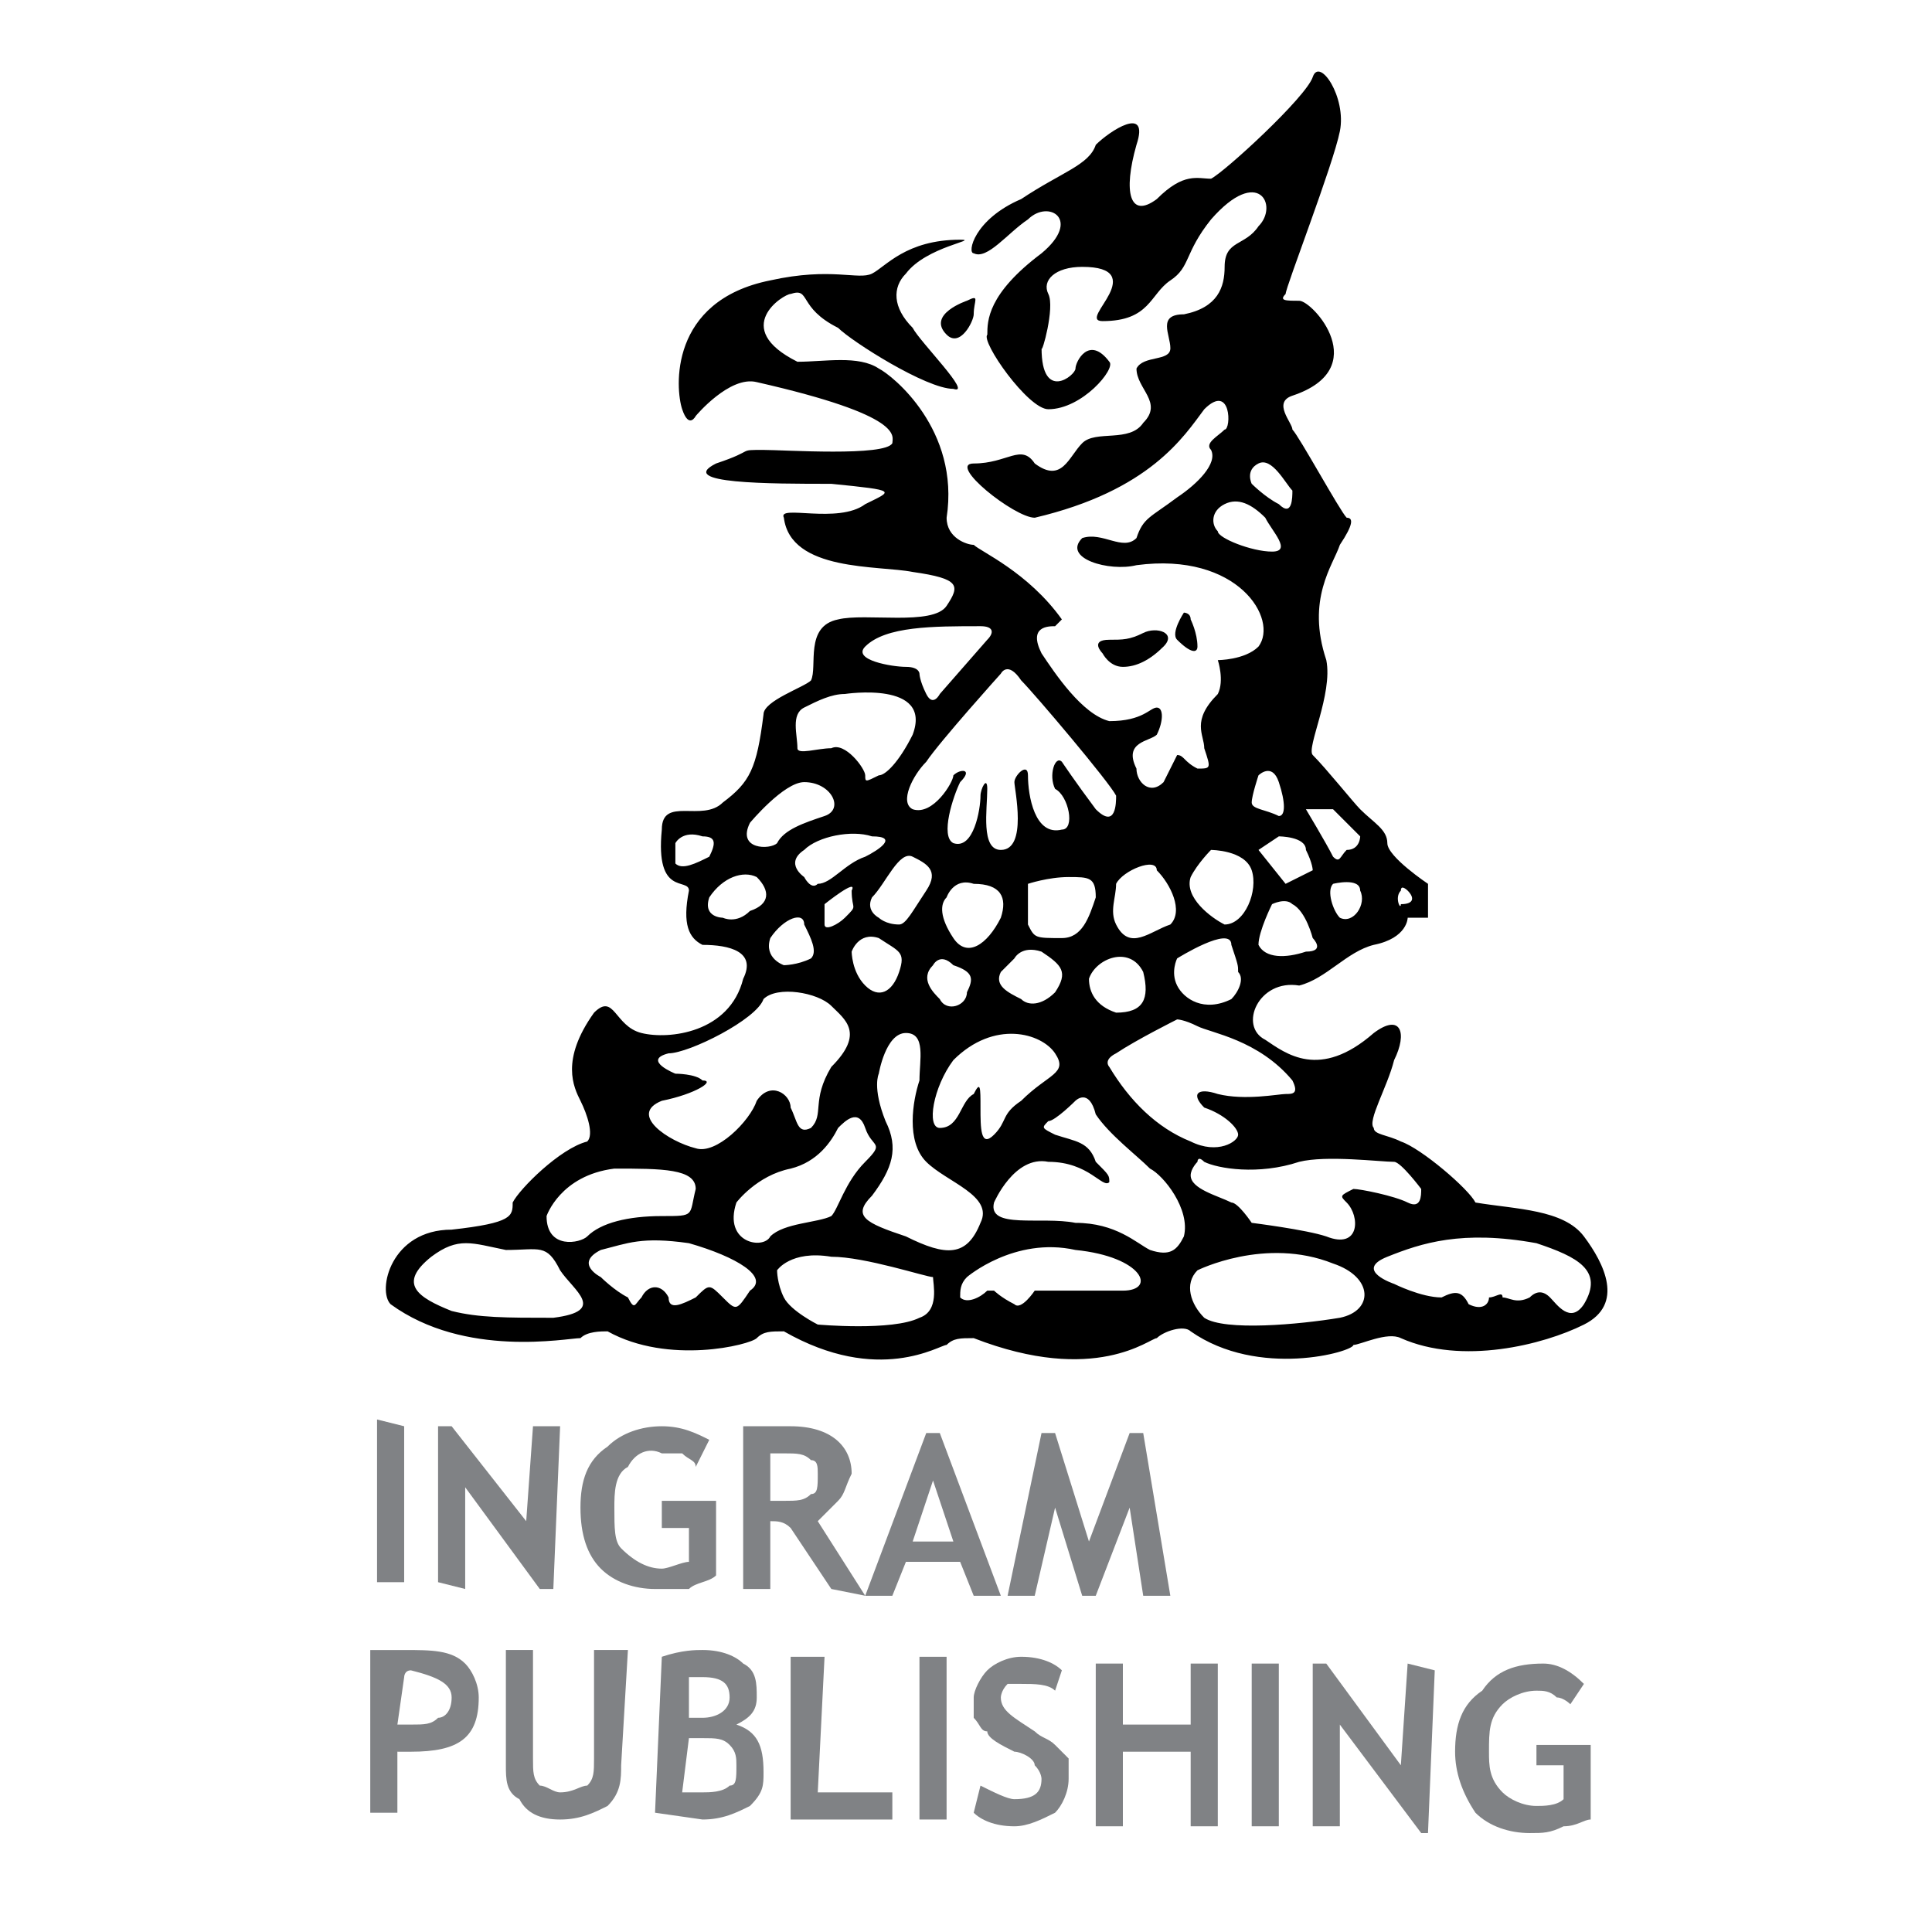
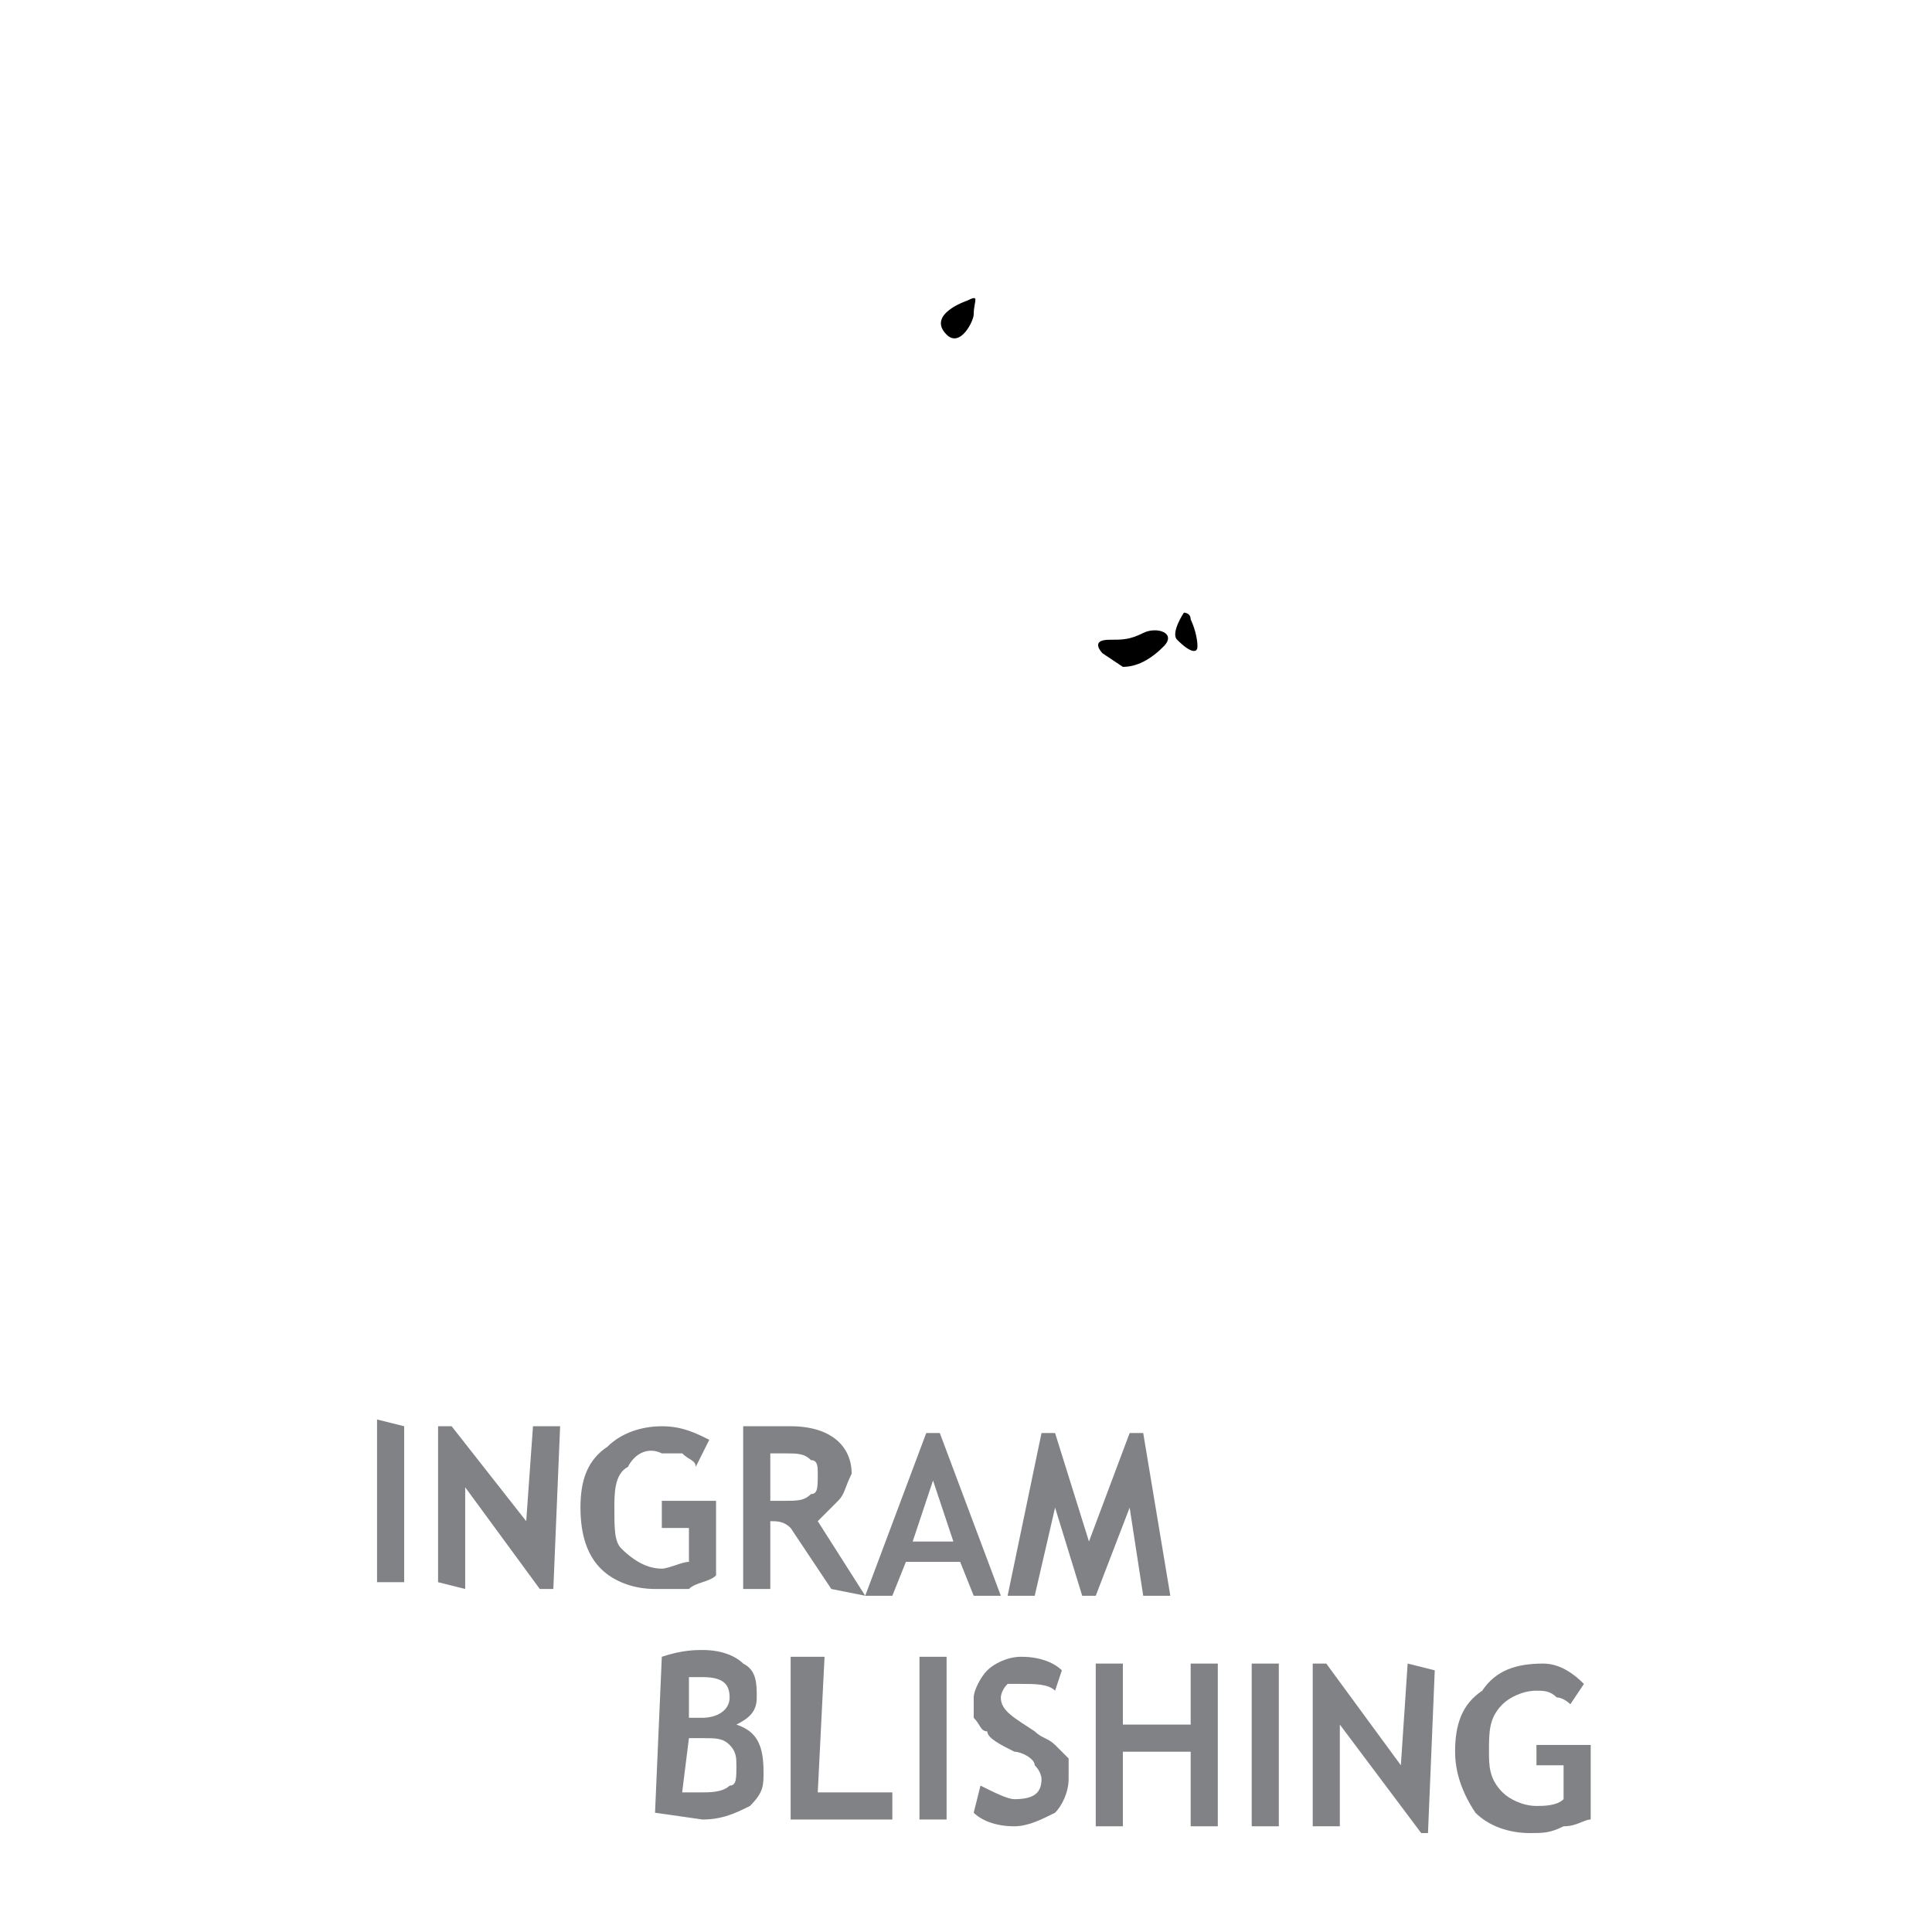
<svg xmlns="http://www.w3.org/2000/svg" version="1.0" id="Layer_1" x="0px" y="0px" width="192.756px" height="192.756px" viewBox="0 0 192.756 192.756" enable-background="new 0 0 192.756 192.756" xml:space="preserve">
  <g>
    <polygon fill-rule="evenodd" clip-rule="evenodd" fill="#FFFFFF" points="0,0 192.756,0 192.756,192.756 0,192.756 0,0  " />
-     <path fill-rule="evenodd" clip-rule="evenodd" d="M122.176,50.298c-1.354,0.677-1.354,2.03-0.676,2.706   c0,0.676,3.383,2.029,5.412,2.029s0-2.029-0.678-3.382C124.883,50.298,123.529,49.622,122.176,50.298L122.176,50.298z    M125.559,46.239c-1.354,0.676-0.676,2.029-0.676,2.029s1.352,1.353,2.705,2.029c1.354,1.353,1.354-0.676,1.354-1.353   C128.264,48.269,126.912,45.563,125.559,46.239L125.559,46.239z M43.03,125.387c-3.382,2.705-1.353,4.059,2.029,5.41   c2.706,0.678,5.412,0.678,10.147,0.678c5.412-0.678,2.03-2.707,0.677-4.736c-1.353-2.705-2.029-2.029-5.412-2.029   C47.088,124.033,45.735,123.357,43.03,125.387L43.03,125.387z M120.822,84.798c0,0-1.352,1.353-2.029,2.706   c-0.676,2.03,2.029,4.059,3.383,4.735c2.029,0,3.383-3.382,2.707-5.412C124.205,84.798,120.822,84.798,120.822,84.798   L120.822,84.798z M54.53,121.328c0,3.381,3.382,2.705,4.059,2.029c1.353-1.354,4.059-2.029,7.441-2.029   c3.382,0,2.706,0,3.382-2.707c0-2.029-3.382-2.029-8.117-2.029C55.883,117.268,54.53,121.328,54.53,121.328L54.53,121.328z    M59.941,127.416c0,0,1.353,1.352,2.706,2.029c0.676,1.352,0.676,0.676,1.353,0c0.676-1.354,2.029-1.354,2.706,0   c0,1.352,1.353,0.676,2.706,0c1.353-1.354,1.353-1.354,2.706,0c1.353,1.352,1.353,1.352,2.706-0.678   c2.029-1.352-1.353-3.381-6.088-4.734c-4.735-0.676-6.088,0-8.794,0.676C57.236,126.062,59.941,127.416,59.941,127.416   L59.941,127.416z M73.471,119.975c-1.353,4.059,2.706,4.734,3.382,3.383c1.353-1.354,4.735-1.354,6.088-2.029   c0.676-0.678,1.353-3.383,3.382-5.412s0.676-1.354,0-3.383c-0.677-2.029-2.029-0.676-2.706,0c-0.676,1.354-2.029,3.383-4.735,4.059   C75.5,117.268,73.471,119.975,73.471,119.975L73.471,119.975z M77.529,126.738c0,0,0,1.354,0.677,2.707   c0.676,1.352,3.382,2.705,3.382,2.705s7.441,0.676,10.147-0.676c2.029-0.678,1.353-3.383,1.353-4.059   c-0.677,0-6.765-2.029-10.147-2.029C78.882,124.709,77.529,126.738,77.529,126.738L77.529,126.738z M96.471,127.416   c-0.677,0.676-0.677,1.352-0.677,2.029c0.677,0.676,2.03,0,2.706-0.678c0.676,0,0.676,0,0.676,0s0.678,0.678,2.029,1.354   c0.678,0.676,2.029-1.354,2.029-1.354s4.736,0,8.795,0c3.383,0,2.029-3.381-4.734-4.059   C101.205,123.357,96.471,127.416,96.471,127.416L96.471,127.416z M119.471,126.738c-1.354,1.354-0.678,3.383,0.676,4.736   c2.029,1.352,9.471,0.676,13.529,0c3.383-0.678,3.383-4.059-0.676-5.412C126.234,123.357,119.471,126.738,119.471,126.738   L119.471,126.738z M139.088,128.092c0,0,2.705,1.354,4.736,1.354c1.352-0.678,2.029-0.678,2.705,0.676   c1.354,0.676,2.029,0,2.029-0.676c0.676,0,1.354-0.678,1.354,0c0.676,0,1.352,0.676,2.705,0c0.676-0.678,1.354-0.678,2.029,0   c0.676,0.676,2.029,2.705,3.383,0.676c2.029-3.383-0.678-4.734-4.736-6.088c-7.439-1.354-11.5,0-14.881,1.354   C135.029,126.738,139.088,128.092,139.088,128.092L139.088,128.092z M119.471,115.916c0,0-0.678,0.676-0.678,1.352   c0,1.354,2.707,2.029,4.061,2.707c0.676,0,2.029,2.029,2.029,2.029s5.41,0.676,7.439,1.354c3.383,1.352,3.383-2.029,2.031-3.383   c-0.678-0.678-0.678-0.678,0.676-1.354c0.676,0,4.059,0.676,5.412,1.354c1.352,0.676,1.352-0.678,1.352-1.354   c0,0-2.029-2.705-2.705-2.705c-1.354,0-6.766-0.678-9.471,0c-4.059,1.352-8.117,0.676-9.471,0   C119.471,115.238,119.471,115.916,119.471,115.916L119.471,115.916z M110.676,106.445c2.029,3.381,4.736,6.088,8.117,7.441   c2.707,1.352,4.736,0,4.736-0.678c0-0.676-1.354-2.029-3.383-2.705c-1.354-1.354-0.676-2.029,1.354-1.354   c2.705,0.676,6.088,0,6.764,0c0.678,0,1.354,0,0.678-1.354c-3.383-4.059-8.119-4.734-9.471-5.41   c-1.354-0.678-2.029-0.678-2.029-0.678s-4.059,2.029-6.088,3.383C110,105.768,110.676,106.445,110.676,106.445L110.676,106.445z    M95.118,105.768c-2.029,2.707-2.706,6.766-1.353,6.766c2.029,0,2.029-2.707,3.382-3.383c0.677-1.354,0.677-0.676,0.677,1.354   s0,4.059,1.352,2.705c1.354-1.352,0.678-2.029,2.707-3.383c2.705-2.705,4.734-2.705,3.383-4.734   C103.912,103.062,99.176,101.709,95.118,105.768L95.118,105.768z M87.677,107.121c0,0-0.677,1.354,0.676,4.736   c1.353,2.705,0.676,4.734-1.353,7.439c-2.029,2.031-0.676,2.707,3.382,4.061c4.059,2.029,6.088,2.029,7.441-1.354   c1.352-2.707-3.382-4.059-5.412-6.088c-2.029-2.029-1.353-6.09-0.676-8.119c0-2.029,0.676-4.734-1.353-4.734   S87.677,107.121,87.677,107.121L87.677,107.121z M67.382,107.121c0,0,2.029,0,2.706,0.676c1.353,0-0.677,1.354-4.059,2.029   c-3.382,1.354,0.676,4.061,3.382,4.736c2.03,0.676,5.412-2.705,6.088-4.736c1.353-2.029,3.382-0.676,3.382,0.678   c0.677,1.354,0.677,2.705,2.029,2.029c1.353-1.354,0-2.707,2.03-6.088c3.382-3.383,1.353-4.736,0-6.088   c-1.353-1.354-5.412-2.031-6.765-0.678c-0.676,2.029-7.441,5.412-9.47,5.412C64,105.768,67.382,107.121,67.382,107.121   L67.382,107.121z M67.382,84.121c0,0,0,0.677,0,2.03c0.677,0.676,2.029,0,3.382-0.677c0.677-1.353,0.677-2.029-0.676-2.029   C68.059,82.769,67.382,84.121,67.382,84.121L67.382,84.121z M72.118,91.562c0,0,1.353,0.676,2.706-0.676   c2.029-0.677,2.029-2.03,0.676-3.383c-1.353-0.676-3.382,0-4.735,2.03C70.088,91.562,72.118,91.562,72.118,91.562L72.118,91.562z    M78.206,96.298c0,0,1.353,0,2.706-0.676c0.677-0.677,0-2.03-0.676-3.383c0-1.353-2.029-0.676-3.382,1.353   C76.176,95.622,78.206,96.298,78.206,96.298L78.206,96.298z M82.265,90.209c0,0,0,0.677,0,2.029c0,0.677,1.353,0,2.03-0.676   c1.353-1.353,0.676-0.676,0.676-2.706C85.647,87.503,82.265,90.209,82.265,90.209L82.265,90.209z M84.971,94.945   c0,0,0,2.03,1.353,3.381c1.353,1.354,2.706,0.678,3.382-1.352c0.676-2.03,0-2.03-2.029-3.383   C85.647,92.916,84.971,94.945,84.971,94.945L84.971,94.945z M93.088,96.298c-1.353,1.353,0,2.706,0.676,3.382   c0.677,1.354,2.706,0.678,2.706-0.676c0.676-1.354,0.676-2.029-1.353-2.706C93.765,94.945,93.088,96.298,93.088,96.298   L93.088,96.298z M101.205,95.622c0,0-0.676,0.676-1.352,1.353c-0.678,1.352,0.676,2.029,2.029,2.705   c0.676,0.678,2.029,0.678,3.383-0.676c1.352-2.029,0.676-2.706-1.354-4.059C101.883,94.269,101.205,95.622,101.205,95.622   L101.205,95.622z M108.646,97.65c0,1.354,0.678,2.707,2.707,3.383c2.705,0,3.381-1.354,2.705-4.059   C112.705,94.269,109.324,95.622,108.646,97.65L108.646,97.65z M117.441,95.622c0,0-0.678,1.353,0,2.705   c0.676,1.354,2.705,2.707,5.412,1.354c0.676-0.676,1.352-2.029,0.676-2.705c0-0.677,0-0.677-0.676-2.706   C122.854,92.239,117.441,95.622,117.441,95.622L117.441,95.622z M126.912,90.209c0,0-1.354,2.706-1.354,4.059   c0.676,1.353,2.705,1.353,4.734,0.676c2.029,0,0.678-1.353,0.678-1.353s-0.678-2.706-2.029-3.382   C128.264,89.533,126.912,90.209,126.912,90.209L126.912,90.209z M139.764,88.856c-0.676,0.677,0,2.03,0,1.353   c1.354,0,1.354-0.676,0.678-1.353C140.441,88.856,139.764,88.18,139.764,88.856L139.764,88.856z M133,88.18   c-0.678,0.676,0,2.706,0.676,3.382c1.354,0.676,2.707-1.353,2.029-2.706C135.705,87.503,133,88.18,133,88.18L133,88.18z    M125.559,84.798l2.705,3.382l2.707-1.353c0,0,0-0.676-0.678-2.029c0-1.353-2.705-1.353-2.705-1.353L125.559,84.798L125.559,84.798   z M130.293,80.739c0,0,2.029,3.382,2.707,4.735c0.676,0.677,0.676,0,1.354-0.676c1.352,0,1.352-1.353,1.352-1.353L133,80.739   H130.293L130.293,80.739z M125.559,77.357c0,0-0.676,2.029-0.676,2.706s1.352,0.676,2.705,1.353c0.676,0,0.676-1.353,0-3.382   S125.559,77.357,125.559,77.357L125.559,77.357z M99.176,119.975c-0.676,2.705,4.736,1.354,8.119,2.029   c4.059,0,6.088,2.029,7.439,2.705c2.029,0.678,2.707,0,3.383-1.352c0.676-2.707-2.029-6.09-3.383-6.766   c-1.352-1.354-4.059-3.383-5.41-5.412c-0.678-2.705-2.029-1.354-2.029-1.354s-2.029,2.031-2.707,2.031   c-0.676,0.676-0.676,0.676,0.678,1.352c2.029,0.678,3.381,0.678,4.059,2.707c1.352,1.352,1.352,1.352,1.352,2.029   c-0.676,0.676-2.029-2.029-6.088-2.029C101.205,115.238,99.176,119.975,99.176,119.975L99.176,119.975z M111.354,88.18   c0,1.353-0.678,2.706,0,4.059c1.352,2.706,3.381,0.677,5.41,0c1.354-1.353,0-4.059-1.352-5.412   C115.412,85.474,112.029,86.827,111.354,88.18L111.354,88.18z M102.559,88.18c0,0.676,0,3.382,0,4.059   c0.676,1.353,0.676,1.353,3.383,1.353c2.029,0,2.705-2.029,3.383-4.059c0-2.03-0.678-2.03-2.707-2.03S102.559,88.18,102.559,88.18   L102.559,88.18z M94.441,89.533c-0.677,0.676-0.677,2.029,0.676,4.059c1.353,2.03,3.382,0.677,4.736-2.029   c0.676-2.029,0-3.382-2.707-3.382C95.118,87.503,94.441,89.533,94.441,89.533L94.441,89.533z M87.677,91.562   c0,0,0.676,0.676,2.029,0.676c0.676,0,1.353-1.353,2.706-3.382c1.353-2.029,0-2.706-1.353-3.382   c-1.353-0.676-2.706,2.706-4.059,4.059C86.324,90.886,87.677,91.562,87.677,91.562L87.677,91.562z M80.235,87.503   c0,0,0.676,1.353,1.353,0.677c1.353,0,2.706-2.029,4.735-2.706c1.353-0.676,3.382-2.029,0.676-2.029   c-2.029-0.676-5.412,0-6.765,1.353C78.206,86.151,80.235,87.503,80.235,87.503L80.235,87.503z M74.824,82.092   c-1.353,2.706,2.029,2.706,2.706,2.029c0.677-1.353,2.706-2.029,4.735-2.706c2.03-0.677,0.677-3.382-2.029-3.382   C78.206,78.033,74.824,82.092,74.824,82.092L74.824,82.092z M99.854,67.21c0,0-6.089,6.765-7.442,8.794   c-1.353,1.353-2.706,4.059-1.353,4.735c2.029,0.677,4.059-2.706,4.059-3.382c0.676-0.677,2.029-0.677,0.676,0.676   c-0.676,1.353-2.029,5.412-0.676,6.088c2.029,0.677,2.706-3.382,2.706-4.735c0-0.677,0.676-2.029,0.676-0.677   c0,2.029-0.676,6.088,1.354,6.088c2.705,0,1.352-6.088,1.352-6.765s1.354-2.029,1.354-0.676c0,2.029,0.676,6.088,3.383,5.412   c1.354,0,0.676-3.382-0.676-4.059c-0.678-1.353,0-3.382,0.676-2.706c0,0,1.354,2.029,3.383,4.735   c2.029,2.03,2.029-0.676,2.029-1.353c-0.678-1.353-8.119-10.147-9.471-11.5C100.529,65.857,99.854,67.21,99.854,67.21L99.854,67.21   z M84.294,69.239c-1.353,0-2.706,0.676-4.059,1.353c-1.353,0.676-0.676,2.706-0.676,4.059c0,0.677,2.029,0,3.382,0   c1.353-0.676,3.382,2.029,3.382,2.706c0,0.676,0,0.676,1.353,0c0.676,0,2.029-1.353,3.382-4.059   C93.088,67.886,84.294,69.239,84.294,69.239L84.294,69.239z M98.5,63.828c0.676-0.677,0.676-1.353-0.676-1.353   c-4.735,0-9.471,0-11.5,2.029c-1.353,1.353,2.706,2.029,4.059,2.029s1.353,0.677,1.353,0.677s0,0.676,0.676,2.029   c0.677,1.353,1.353,0,1.353,0L98.5,63.828L98.5,63.828z M69.412,41.504c0,0-0.676,1.353-1.353-0.677   c-0.677-2.029-1.353-10.823,8.794-12.853c6.088-1.353,8.794,0,10.147-0.676c1.353-0.677,3.382-3.382,8.794-3.382   c2.03,0-3.382,0.676-5.412,3.382c-1.353,1.353-1.353,3.382,0.677,5.412c0.676,1.353,6.088,6.765,4.059,6.088   c-2.706,0-10.147-4.735-11.5-6.088c-4.059-2.029-2.706-4.059-4.735-3.382c-0.676,0-6.088,3.382,0.677,6.765   c2.706,0,6.088-0.676,8.118,0.677c1.353,0.676,8.117,6.088,6.765,14.882c0,2.029,2.029,2.706,2.706,2.706   c0.677,0.676,5.412,2.706,8.794,7.441c0,0,0,0-0.676,0.677c-0.678,0-2.707,0-1.354,2.706c1.354,2.029,4.059,6.088,6.764,6.765   c3.383,0,4.059-1.353,4.736-1.353c0.676,0,0.676,1.353,0,2.706c-0.678,0.677-3.383,0.677-2.029,3.382   c0,1.353,1.352,2.706,2.705,1.353c0.676-1.353,1.354-2.706,1.354-2.706c0.676,0,0.676,0.676,2.029,1.353   c1.352,0,1.352,0,0.676-2.029c0-1.353-1.354-2.706,1.354-5.412c0.676-1.353,0-3.382,0-3.382s2.705,0,4.059-1.353   c2.029-2.706-2.029-9.471-12.176-8.118c-2.707,0.676-7.441-0.676-5.412-2.706c2.029-0.676,4.059,1.353,5.412,0   c0.676-2.029,1.352-2.029,4.059-4.059c2.029-1.353,4.059-3.382,3.381-4.735c-0.676-0.676,0.678-1.353,1.354-2.029   c0.678,0,0.678-4.735-2.029-2.029c-2.029,2.706-5.412,8.118-16.912,10.823c-2.029,0-8.793-5.412-6.087-5.412   c3.382,0,4.736-2.029,6.087,0c2.707,2.029,3.383-0.676,4.736-2.029s4.734,0,6.088-2.029c2.029-2.03-0.676-3.382-0.676-5.412   c0.676-1.353,3.381-0.677,3.381-2.029c0-1.353-1.352-3.383,1.354-3.383c3.383-0.676,4.059-2.706,4.059-4.735   c0-2.706,2.029-2.029,3.383-4.059c2.029-2.029,0-6.088-4.736-0.676c-2.705,3.382-2.029,4.735-4.059,6.088s-2.029,4.059-6.764,4.059   c-1.354,0,0-1.353,0.676-2.706c0.678-1.353,0.678-2.706-2.705-2.706c-2.705,0-4.059,1.353-3.383,2.706   c0.678,1.353-0.676,6.088-0.676,5.412c0,5.411,3.383,2.706,3.383,2.029c0-0.677,1.352-3.382,3.381-0.677   c0.678,0.677-2.705,4.735-6.088,4.735c-2.029,0-6.764-6.765-6.088-7.441c0-1.353,0-4.059,5.412-8.118   c4.059-3.382,0.676-5.412-1.354-3.382c-2.029,1.353-4.059,4.059-5.412,3.382c-0.676,0,0-3.382,4.736-5.412   c4.059-2.706,6.764-3.382,7.441-5.412c1.352-1.353,5.41-4.059,4.059,0c-1.354,4.735-0.678,7.441,2.029,5.412   c2.705-2.706,4.059-2.029,5.41-2.029c1.354-0.676,9.471-8.117,10.148-10.147c0.676-2.029,3.383,2.03,2.705,5.412   c-0.676,3.382-5.412,15.559-5.412,16.235c-0.676,0.677,0,0.677,1.354,0.677s7.441,6.765-0.676,9.47c-2.029,0.676,0,2.706,0,3.382   c0.676,0.676,4.734,8.118,5.412,8.794c0.676,0,0.676,0.677-0.678,2.706c-0.676,2.029-3.383,5.412-1.354,11.5   c0.678,3.382-2.029,8.794-1.352,9.471c1.352,1.353,4.059,4.735,4.734,5.411c1.354,1.353,2.707,2.03,2.707,3.382   c0,1.353,4.059,4.059,4.059,4.059v3.382h-2.029c0,0,0,2.029-3.383,2.706c-2.705,0.676-4.736,3.382-7.441,4.058   c-4.059-0.676-6.088,4.061-3.383,5.412c2.029,1.354,5.412,4.059,10.824-0.676c2.705-2.029,3.383,0,2.029,2.705   c-0.676,2.707-2.705,6.09-2.029,6.766c0,0.676,1.354,0.676,2.705,1.354c2.029,0.676,6.766,4.734,7.441,6.088   c4.059,0.676,8.795,0.676,10.824,3.383c2.029,2.705,4.059,6.764,0,8.793s-12.176,4.059-18.266,1.354   c-1.352-0.678-4.059,0.676-4.734,0.676c0,0.676-9.471,3.383-16.236-1.354c-0.676-0.676-2.705,0-3.381,0.678   c-0.678,0-6.088,4.734-18.265,0c-1.353,0-2.029,0-2.706,0.676c-0.677,0-6.765,4.059-16.235-1.354c-1.353,0-2.03,0-2.706,0.678   c-0.676,0.676-8.794,2.705-14.882-0.678c-0.677,0-2.03,0-2.706,0.678c-1.353,0-11.5,2.029-18.941-3.383   c-1.353-1.354,0-7.441,6.088-7.441c6.088-0.676,6.088-1.352,6.088-2.705c0.676-1.354,4.735-5.412,7.441-6.088   c0.677-0.678,0-2.707-0.676-4.061c-0.676-1.352-2.029-4.059,1.353-8.793c2.029-2.029,2.029,1.354,4.735,2.029   c2.706,0.676,8.793,0,10.146-5.412c1.353-2.706-1.353-3.382-4.059-3.382c-1.353-0.677-2.029-2.03-1.353-5.412   c0-1.353-3.382,0.677-2.706-6.088c0-3.382,4.059-0.677,6.088-2.706c2.706-2.029,3.382-3.382,4.059-8.794   c0-1.353,4.059-2.706,4.735-3.382c0.677-1.353-0.676-5.412,2.706-6.088c2.706-0.676,9.471,0.677,10.824-1.353   c1.353-2.03,1.353-2.706-3.382-3.383c-3.382-0.676-12.177,0-12.853-5.412c-0.677-1.353,5.412,0.677,8.118-1.353   c2.706-1.353,3.382-1.353-3.382-2.029c-6.088,0-15.559,0-11.5-2.029c4.059-1.353,2.029-1.353,4.735-1.353   c2.03,0,12.177,0.677,12.853-0.676c0-0.677,1.353-2.706-13.529-6.088C72.794,37.445,69.412,41.504,69.412,41.504L69.412,41.504z" />
    <path fill-rule="evenodd" clip-rule="evenodd" d="M96.471,30.004c0,0-4.059,1.353-2.029,3.382c1.353,1.353,2.706-1.353,2.706-2.03   C97.147,30.004,97.824,29.328,96.471,30.004L96.471,30.004z" />
-     <path fill-rule="evenodd" clip-rule="evenodd" d="M110,65.181c0,0-1.354-1.353,0.676-1.353c1.354,0,2.029,0,3.383-0.677   c1.354-0.676,3.383,0,2.029,1.353s-2.705,2.029-4.059,2.029S110,65.181,110,65.181L110,65.181z" />
+     <path fill-rule="evenodd" clip-rule="evenodd" d="M110,65.181c0,0-1.354-1.353,0.676-1.353c1.354,0,2.029,0,3.383-0.677   c1.354-0.676,3.383,0,2.029,1.353s-2.705,2.029-4.059,2.029L110,65.181z" />
    <path fill-rule="evenodd" clip-rule="evenodd" d="M118.117,61.122c0,0-1.354,2.029-0.676,2.706   c1.352,1.353,2.029,1.353,2.029,0.676c0-1.353-0.678-2.706-0.678-2.706C118.793,61.122,118.117,61.122,118.117,61.122   L118.117,61.122z" />
-     <path fill-rule="evenodd" clip-rule="evenodd" fill="#808285" d="M39.647,174.768v6.088h-2.706v-16.234c2.029,0,3.382,0,3.382,0   c2.706,0,4.735,0,6.088,1.354c0.676,0.676,1.353,2.029,1.353,3.381c0,4.059-2.03,5.412-6.765,5.412   C41,174.768,40.324,174.768,39.647,174.768L39.647,174.768z M40.324,167.326l-0.676,4.736c0.676,0,1.353,0,1.353,0   c1.353,0,2.029,0,2.706-0.678c0.677,0,1.353-0.676,1.353-2.029c0-1.352-1.353-2.029-4.059-2.705   C40.324,166.65,40.324,167.326,40.324,167.326L40.324,167.326z" />
-     <path fill-rule="evenodd" clip-rule="evenodd" fill="#808285" d="M50.471,164.621h2.706v10.822c0,1.354,0,2.031,0.677,2.707   c0.676,0,1.353,0.676,2.029,0.676c1.353,0,2.029-0.676,2.706-0.676c0.677-0.676,0.677-1.354,0.677-2.707v-10.822h3.382l-0.677,11.5   c0,1.354,0,2.705-1.353,4.059c-1.353,0.676-2.706,1.354-4.735,1.354s-3.382-0.678-4.059-2.029   c-1.353-0.678-1.353-2.029-1.353-3.383V164.621L50.471,164.621z" />
    <path fill-rule="evenodd" clip-rule="evenodd" fill="#808285" d="M70.088,181.533l-4.735-0.678l0.677-15.559   c2.029-0.676,3.382-0.676,4.059-0.676c2.029,0,3.382,0.676,4.059,1.354c1.353,0.676,1.353,2.029,1.353,3.381   c0,1.354-0.676,2.029-2.029,2.707c2.029,0.676,2.706,2.029,2.706,4.734c0,1.354,0,2.029-1.353,3.383   C73.471,180.855,72.118,181.533,70.088,181.533L70.088,181.533z M68.735,167.326v4.059c0,0,0.676,0,1.353,0   c1.353,0,2.706-0.676,2.706-2.029c0-1.352-0.676-2.029-2.706-2.029C70.088,167.326,69.412,167.326,68.735,167.326L68.735,167.326z    M68.735,173.414l-0.676,5.412c0.676,0,1.353,0,2.029,0c0.676,0,2.029,0,2.706-0.676c0.677,0,0.677-0.676,0.677-2.029   c0-0.678,0-1.354-0.677-2.029c-0.676-0.678-1.353-0.678-2.706-0.678C69.412,173.414,69.412,173.414,68.735,173.414L68.735,173.414z   " />
    <polygon fill-rule="evenodd" clip-rule="evenodd" fill="#808285" points="78.882,181.533 78.882,165.297 82.265,165.297    81.588,178.826 89.029,178.826 89.029,181.533 78.882,181.533  " />
    <polygon fill-rule="evenodd" clip-rule="evenodd" fill="#808285" points="91.735,181.533 91.735,165.297 94.441,165.297    94.441,181.533 91.735,181.533  " />
    <path fill-rule="evenodd" clip-rule="evenodd" fill="#808285" d="M97.147,180.855l0.677-2.705c1.352,0.676,2.706,1.354,3.381,1.354   c2.029,0,2.707-0.678,2.707-2.029c0,0,0-0.678-0.678-1.354c0-0.678-1.352-1.354-2.029-1.354c-1.352-0.676-2.705-1.354-2.705-2.029   c-0.676,0-0.676-0.676-1.353-1.354c0-0.676,0-1.352,0-2.029c0-0.676,0.677-2.029,1.353-2.705c0.676-0.676,2.029-1.354,3.383-1.354   c2.029,0,3.383,0.678,4.059,1.354l-0.676,2.029c-0.678-0.676-2.031-0.676-3.383-0.676c-0.678,0-0.678,0-1.354,0   c-0.676,0.676-0.676,1.352-0.676,1.352c0,1.354,1.352,2.029,3.381,3.383c0.678,0.676,1.354,0.676,2.031,1.354   c0.676,0.676,0.676,0.676,1.352,1.352c0,0.678,0,1.354,0,2.031c0,1.352-0.676,2.705-1.352,3.381   c-1.354,0.678-2.707,1.354-4.061,1.354C99.176,182.209,97.824,181.533,97.147,180.855L97.147,180.855z" />
    <polygon fill-rule="evenodd" clip-rule="evenodd" fill="#808285" points="118.793,182.209 118.793,174.768 112.029,174.768    112.029,182.209 109.324,182.209 109.324,165.975 112.029,165.975 112.029,172.062 118.793,172.062 118.793,165.975 121.5,165.975    121.5,182.209 118.793,182.209  " />
    <polygon fill-rule="evenodd" clip-rule="evenodd" fill="#808285" points="124.883,182.209 124.883,165.975 127.588,165.975    127.588,182.209 124.883,182.209  " />
    <polygon fill-rule="evenodd" clip-rule="evenodd" fill="#808285" points="141.793,182.885 133.676,172.062 133.676,182.209    130.971,182.209 130.971,165.975 132.322,165.975 139.764,176.121 140.441,165.975 143.146,166.65 142.471,182.885    141.793,182.885  " />
    <path fill-rule="evenodd" clip-rule="evenodd" fill="#808285" d="M158.029,168.004l-1.354,2.029c0,0-0.676-0.678-1.354-0.678   c-0.676-0.676-1.352-0.676-2.029-0.676c-1.352,0-2.705,0.676-3.381,1.354c-1.354,1.352-1.354,2.705-1.354,4.734   c0,1.354,0,2.707,1.354,4.059c0.676,0.678,2.029,1.354,3.381,1.354c0.678,0,2.029,0,2.707-0.676v-3.383h-2.707v-2.029h5.412v7.441   c-0.676,0-1.354,0.676-2.705,0.676c-1.354,0.676-2.029,0.676-3.383,0.676c-2.029,0-4.059-0.676-5.412-2.029   c-1.352-2.029-2.029-4.059-2.029-6.088c0-2.705,0.678-4.734,2.707-6.088c1.352-2.029,3.381-2.705,6.088-2.705   C155.322,165.975,156.676,166.65,158.029,168.004L158.029,168.004z" />
    <polygon fill-rule="evenodd" clip-rule="evenodd" fill="#808285" points="37.618,157.855 37.618,141.621 40.324,142.297    40.324,157.855 37.618,157.855  " />
    <polygon fill-rule="evenodd" clip-rule="evenodd" fill="#808285" points="53.854,158.533 46.412,148.385 46.412,158.533    43.706,157.855 43.706,142.297 45.059,142.297 52.5,151.768 53.177,142.297 55.883,142.297 55.206,158.533 53.854,158.533  " />
    <path fill-rule="evenodd" clip-rule="evenodd" fill="#808285" d="M70.765,143.65l-1.353,2.705c0-0.676-0.676-0.676-1.353-1.352   c-0.677,0-1.353,0-2.029,0c-1.353-0.678-2.706,0-3.382,1.352c-1.353,0.678-1.353,2.707-1.353,4.061c0,2.029,0,3.381,0.676,4.059   c1.353,1.352,2.706,2.029,4.059,2.029c0.676,0,2.029-0.678,2.706-0.678v-3.381H66.03v-2.707h5.412v7.441   c-0.677,0.676-2.03,0.676-2.706,1.354c-1.353,0-2.029,0-3.382,0c-2.029,0-4.059-0.678-5.412-2.029   c-1.353-1.354-2.029-3.383-2.029-6.088c0-2.707,0.676-4.736,2.706-6.09c1.353-1.352,3.382-2.029,5.412-2.029   S69.412,142.975,70.765,143.65L70.765,143.65z" />
    <path fill-rule="evenodd" clip-rule="evenodd" fill="#808285" d="M82.941,158.533l-4.059-6.088   c-0.676-0.678-1.353-0.678-2.029-0.678v6.766h-2.706v-16.236c0,0,0.677,0,2.029,0c0.677,0,2.03,0,2.706,0   c4.059,0,6.088,2.029,6.088,4.736c-0.676,1.352-0.676,2.029-1.353,2.705c-0.676,0.678-1.353,1.354-2.029,2.029l4.735,7.441   L82.941,158.533L82.941,158.533z M76.853,145.004v4.734c0.676,0,1.353,0,1.353,0c1.353,0,2.029,0,2.706-0.676   c0.677,0,0.677-0.678,0.677-2.029c0-0.678,0-1.354-0.677-1.354c-0.676-0.676-1.353-0.676-2.706-0.676   C77.529,145.004,77.529,145.004,76.853,145.004L76.853,145.004z" />
    <path fill-rule="evenodd" clip-rule="evenodd" fill="#808285" d="M97.147,159.209l-1.353-3.383h-5.412l-1.353,3.383h-2.706   l6.088-16.234h1.353l6.089,16.234H97.147L97.147,159.209z M93.088,147.709l-2.029,6.088h4.059L93.088,147.709L93.088,147.709z" />
    <polygon fill-rule="evenodd" clip-rule="evenodd" fill="#808285" points="116.764,159.209 114.059,159.209 112.705,150.416    109.324,159.209 107.971,159.209 105.266,150.416 103.234,159.209 100.529,159.209 103.912,142.975 105.266,142.975    108.646,153.797 112.705,142.975 114.059,142.975 116.764,159.209  " />
  </g>
</svg>